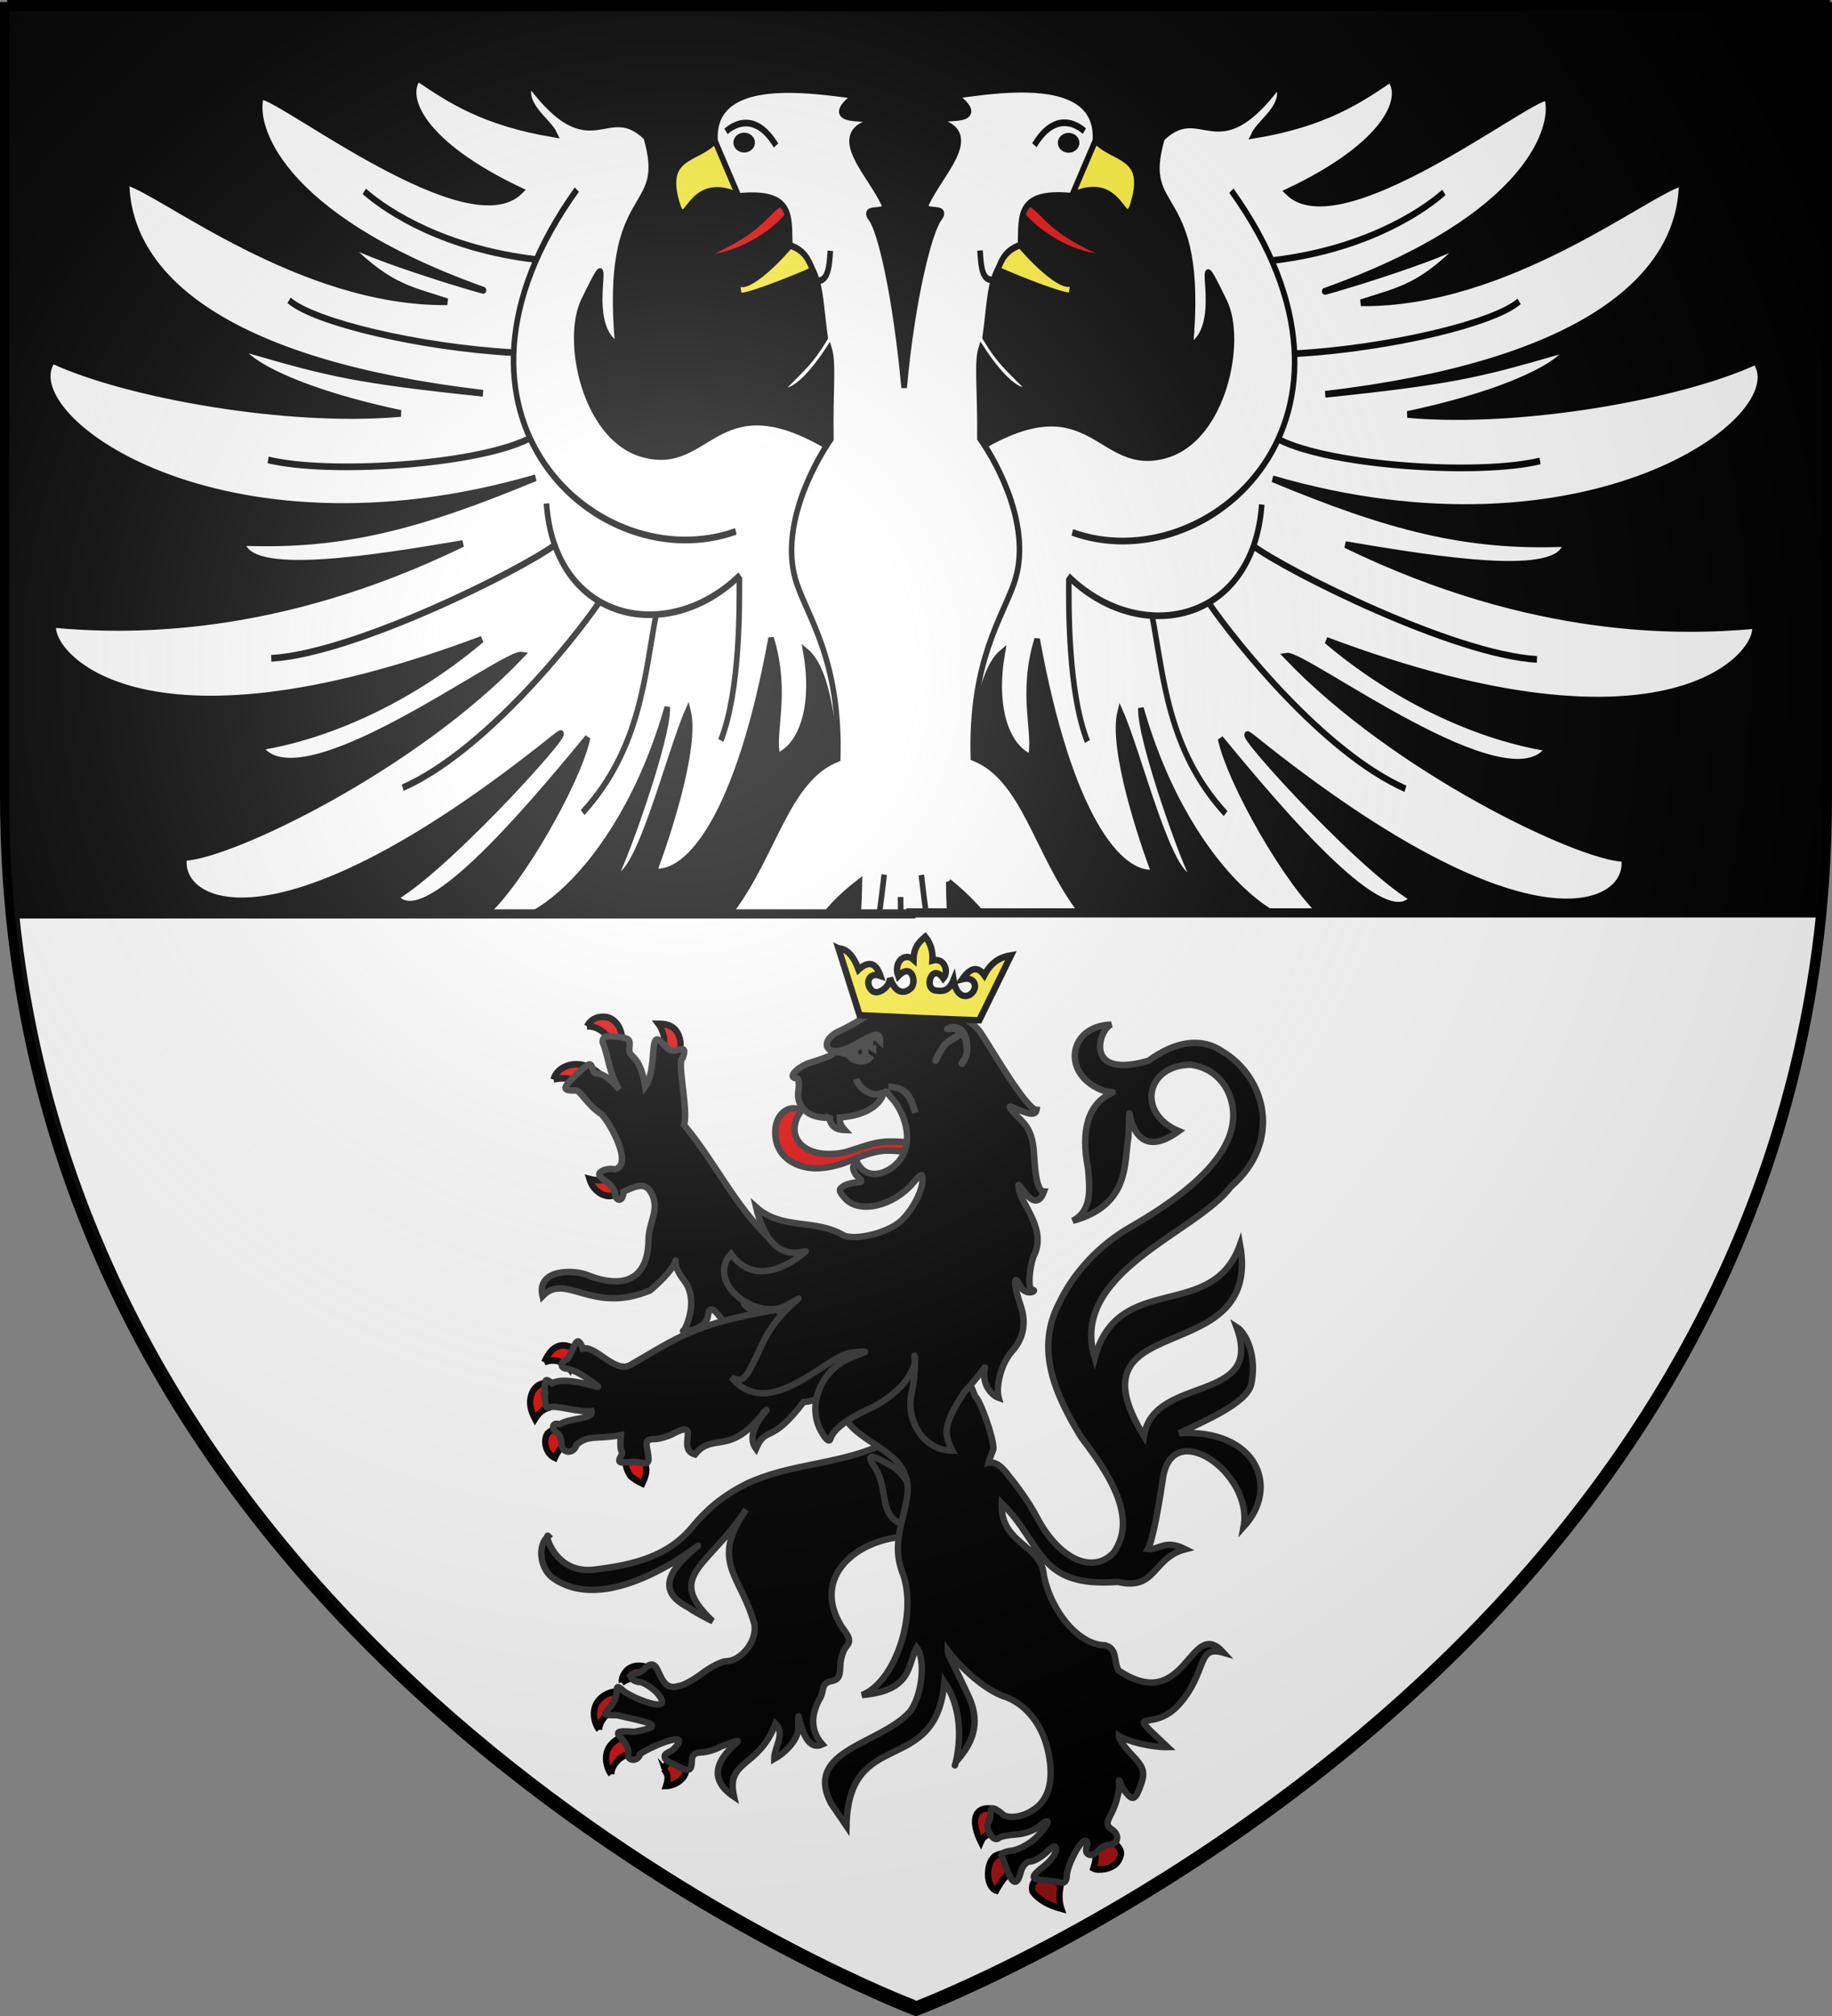
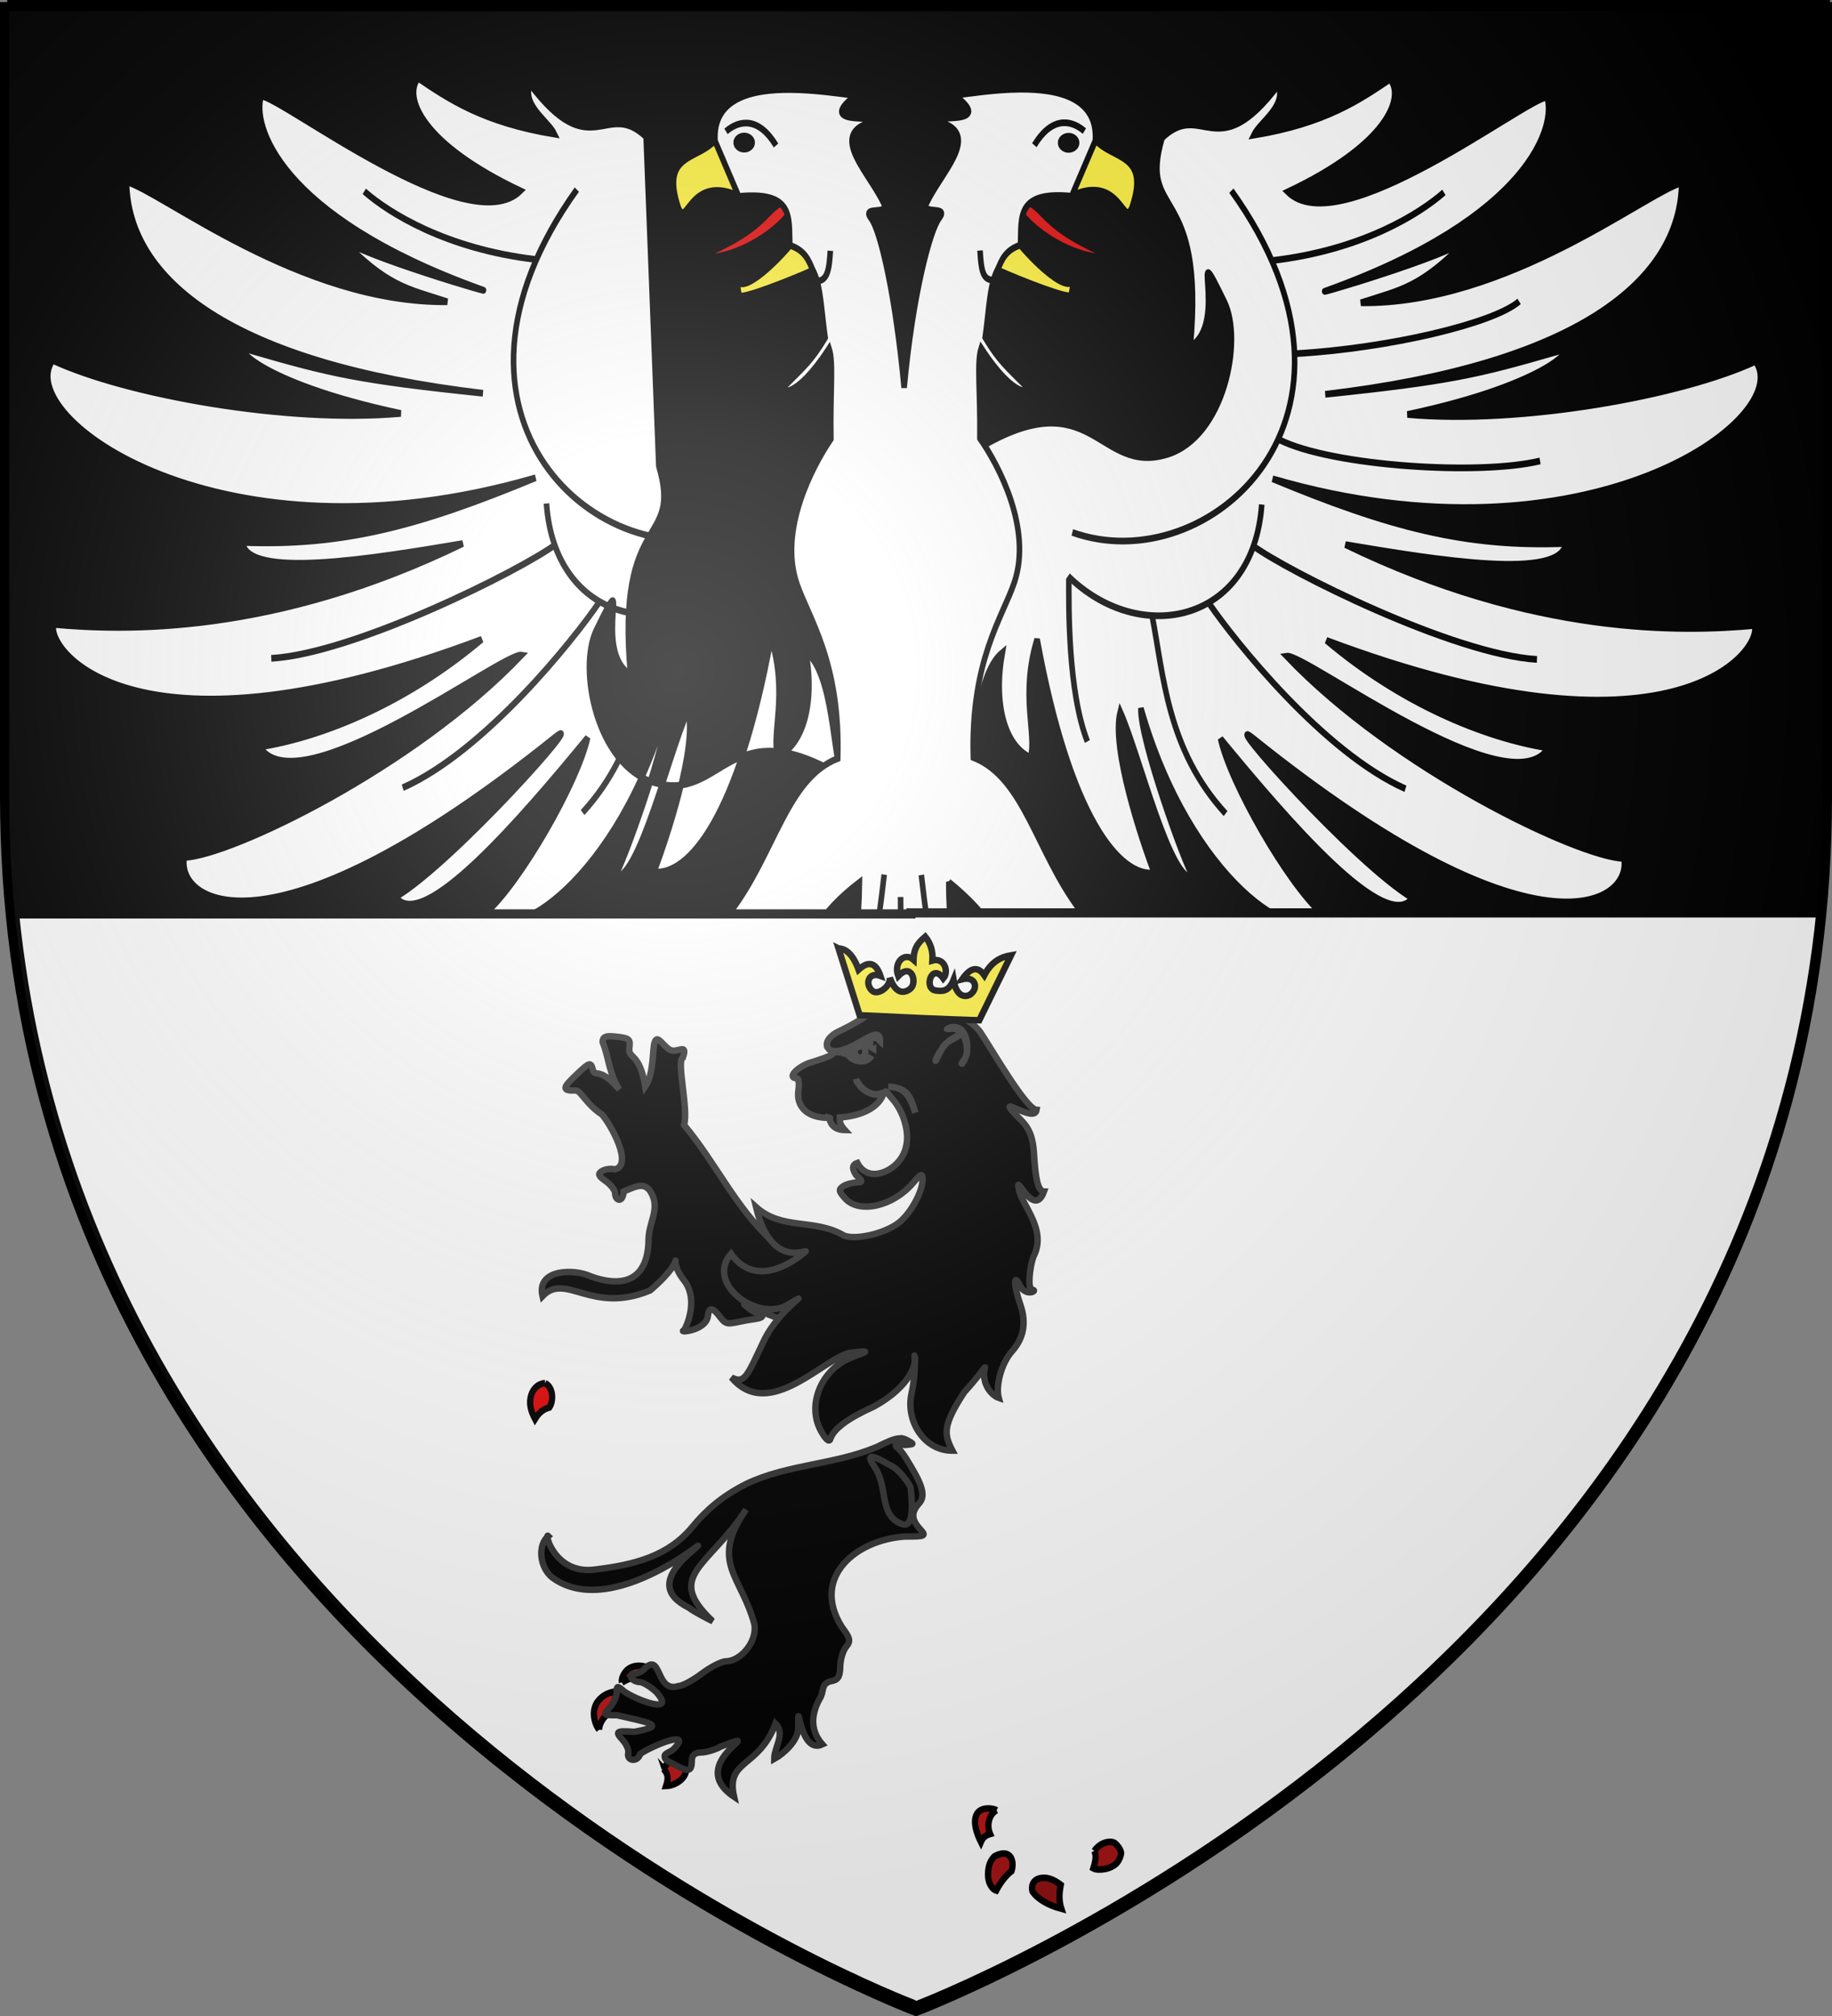
<svg xmlns="http://www.w3.org/2000/svg" xmlns:xlink="http://www.w3.org/1999/xlink" width="600" height="660" version="1.0">
  <rect width="100%" height="100%" fill="#808080" stroke="none" />
  <desc>Flag of Canton of Valais (Wallis)</desc>
  <defs>
    <radialGradient xlink:href="#b" id="c" cx="221.445" cy="226.331" r="300" fx="221.445" fy="226.331" gradientTransform="matrix(1.353 0 0 1.349 -77.63 -85.747)" gradientUnits="userSpaceOnUse" />
    <linearGradient id="b">
      <stop offset="0" style="stop-color:white;stop-opacity:.314" />
      <stop offset=".19" style="stop-color:white;stop-opacity:.251" />
      <stop offset=".6" style="stop-color:#6b6b6b;stop-opacity:.125" />
      <stop offset="1" style="stop-color:black;stop-opacity:.125" />
    </linearGradient>
  </defs>
  <g style="display:inline">
    <path d="M300.855 656.314s298.5-112.32 298.5-397.772V-.009h-597v258.551c0 285.452 298.5 397.772 298.5 397.772" style="fill:#000;fill-opacity:1;fill-rule:evenodd;stroke:none;stroke-width:1px;stroke-linecap:butt;stroke-linejoin:miter;stroke-opacity:1" />
    <g style="display:inline;stroke:#000;stroke-opacity:1;stroke-width:1.853">
      <g style="stroke:#000;stroke-opacity:1;stroke-width:1.853">
        <path d="M346.472 99.25c-12.45 2.33-5.975 7.303-32.864 16.545 12.875 1.356 31.821-9.504 32.864-16.545zM418.604 99.166c12.45 2.33 5.975 7.303 32.864 16.545-12.875 1.356-31.822-9.504-32.864-16.545z" style="fill:#e20909;fill-opacity:1;fill-rule:evenodd;stroke:#000;stroke-width:1.853;stroke-linecap:butt;stroke-linejoin:miter;stroke-opacity:1" transform="matrix(.983 0 0 1.185 -79.576 -53.005)" />
        <path d="M319.063 83.59c-5.87 5.451-18.056 3.582-12.152 18.438 3.036 6.14 3.644-9.118 19.695-3.352-1.692-6.904-3.784-9.776-7.543-15.086z" style="fill:#fcef3c;fill-opacity:1;fill-rule:evenodd;stroke:#000;stroke-width:1.853;stroke-linecap:butt;stroke-linejoin:miter;stroke-opacity:1;display:inline" transform="matrix(.983 0 0 1.185 -79.576 -53.005)" />
        <g style="display:inline;stroke:#000;stroke-opacity:1;stroke-width:1.853">
          <path d="M296.228 82.542c-13.387-10.644-18.102 8.098-38.715-14.589-2.746 5.93 6.073 10.168 8.166 13.83-23.808-3.253-35.22-9.728-45.448-15.451-4.843 5.338 1.069 18.148 34.11 31.121-17.329 14.285-78.761-25.433-86.363-26.184-3.026 7.919 5.446 33.062 72.921 53.308 9.841 2.76-41.607-9.688-46.59-14.135 15.589 13.524 22.227 13.998 35.673 17.655-48.805.441-94.873-30.304-106.878-33.141.442 27.384 35.436 50.268 118.763 58.42-41.478-3.574-51.011-5.472-77.089-11.738-7.958-2.549.952 8.723 49.693 17.314-37.969 2.811-91.503-5.247-115.965-14.662-13.346 15.769 56.11 57.781 160.894 32.436-38.679 13.305-64.127 18.947-97.61 17.858 1.147 10.24 42.965 4.566 73.35.319-62.891 25.32-112.637 24.12-136.332 22.332-2.368 7.64 28.06 39.837 142.655 4.124-24.622 17.277-52.268 26.86-73.958 29.733 12.694 16.921 81.154-26.215 87.23-25.378-35.832 31.185-96.95 55.411-112.388 55.904-2.66 13.012 30.082 29.059 123.608-33.27 11.925-7.947-33.9 34.694-53.138 44.194 8.685 10.29 41.73-21.649 63.915-44.025-3.169 12.2-22.471 40.156-34.004 48.52 7.561 10.376 44.188-9.433 60.545-56.932.456 8.622-14.787 43.602-17.535 46.921 7.897 1.03 17.957-33.86 24.427-45.949 3.097 10.07-7.15 35.382-11.32 44.536 11.443 1.086 28.134-15.129 39.01-64.588 5.73 15.529.044 26.32 2.201 32.679 8.588-3.264 12.426-14.793 9.39-28.984 9.488 6.523 8.811 29.278 12.232 34.573l-4.22-90.914c-38.469-19.179-39.718 7.574-63.006 1.582-18.841-4.848-25.292-31.361-19.027-42.062 12.652-21.609-1.762 5.825 11.382 12.267-5.03-45.735 17.341-35.012 9.42-57.624z" style="fill:#fff;fill-opacity:1;fill-rule:evenodd;stroke:#000;stroke-width:1.853;stroke-linecap:butt;stroke-linejoin:miter;stroke-opacity:1" transform="matrix(-.983 0 0 1.185 671.781 -52.66)" />
          <g style="stroke:#000;stroke-opacity:1;stroke-width:1.853">
            <g style="display:inline;stroke:#000;stroke-opacity:1;stroke-width:1.853">
              <path d="M273.134 97.116c-54.082 62.64 7.708 107.904 52.989 94.416" style="fill:none;fill-rule:evenodd;stroke:#000;stroke-width:1.853;stroke-linecap:butt;stroke-linejoin:miter;stroke-opacity:1" transform="matrix(-.983 0 0 1.185 671.781 -52.66)" />
              <path d="M202.322 97.597c8.257 6.025 27.313 15.86 56.842 18.787" style="fill:none;fill-rule:evenodd;stroke:#000;stroke-width:1.853;stroke-linecap:butt;stroke-linejoin:miter;stroke-opacity:1" transform="matrix(-.983 0 0 1.185 671.781 -52.66)" />
              <path d="M177.272 127.705c8.257 6.024 43.21 12.97 74.666 14.451M170.287 171.782c20.3 4.098 69.223 1.409 86.71-5.78" style="fill:none;fill-rule:evenodd;stroke:#000;stroke-width:1.853;stroke-linecap:butt;stroke-linejoin:miter;stroke-opacity:1;display:inline" transform="matrix(-.983 0 0 1.185 671.781 -52.66)" />
            </g>
            <path d="M171.33 226.614c27.728-1.339 83.353-24.402 94.885-31.55" style="fill:none;fill-rule:evenodd;stroke:#000;stroke-width:1.853;stroke-linecap:butt;stroke-linejoin:miter;stroke-opacity:1;display:inline" transform="matrix(-.983 0 0 1.185 671.781 -52.66)" />
            <path d="M263.018 183.825c2.797 32.965 40.768 39.197 64.55 19.75" style="fill:none;fill-rule:evenodd;stroke:#000;stroke-width:1.853;stroke-linecap:butt;stroke-linejoin:miter;stroke-opacity:1" transform="matrix(-.983 0 0 1.185 671.781 -52.66)" />
            <path d="M215.134 262.355c27.247-10.01 56.86-40.781 65.501-51.301M275.067 269.208c19.54-17.717 20.658-38.372 24.482-54.672M321.108 249.29c6.533-13.864 6.206-37.409 6.176-45.038" style="fill:none;fill-rule:evenodd;stroke:#000;stroke-width:1.853;stroke-linecap:butt;stroke-linejoin:miter;stroke-opacity:1;display:inline" transform="matrix(-.983 0 0 1.185 671.781 -52.66)" />
          </g>
        </g>
        <path d="M446.013 83.506c5.87 5.451 18.055 3.582 12.152 18.438-3.036 6.14-3.644-9.119-19.696-3.352 1.693-6.905 3.785-9.776 7.544-15.086z" style="fill:#fcef3c;fill-opacity:1;fill-rule:evenodd;stroke:#000;stroke-width:1.853;stroke-linecap:butt;stroke-linejoin:miter;stroke-opacity:1;display:inline" transform="matrix(.983 0 0 1.185 -79.576 -53.005)" />
        <g style="stroke:#000;stroke-opacity:1;stroke-width:1.853">
          <path d="M331.346 83.69a1.774 1.951 0 1 1-3.548 0 1.774 1.951 0 1 1 3.548 0z" style="opacity:1;fill:#000;fill-opacity:1;fill-rule:nonzero;stroke:#000;stroke-width:1.566;stroke-linecap:round;stroke-linejoin:miter;stroke-miterlimit:4;stroke-dasharray:none;stroke-opacity:1" transform="matrix(1.376 0 0 1.185 -210.558 -52.316)" />
-           <path d="M296.228 82.542c-13.387-10.644-18.102 8.098-38.715-14.589-2.746 5.93 6.073 10.168 8.166 13.83-23.808-3.253-35.22-9.728-45.448-15.451-4.843 5.338 1.069 18.148 34.11 31.121-17.329 14.285-78.761-25.433-86.363-26.184-3.026 7.919 5.446 33.062 72.921 53.308 9.841 2.76-41.607-9.688-46.59-14.135 15.589 13.524 22.227 13.998 35.673 17.655-48.805.441-94.873-30.304-106.878-33.141.442 27.384 35.436 50.268 118.763 58.42-41.478-3.574-51.011-5.472-77.089-11.738-7.958-2.549.952 8.723 49.693 17.314-37.969 2.811-91.503-5.247-115.965-14.662-13.346 15.769 56.11 57.781 160.894 32.436-38.679 13.305-64.127 18.947-97.61 17.858 1.147 10.24 42.965 4.566 73.35.319-62.891 25.32-112.637 24.12-136.332 22.332-2.368 7.64 28.06 39.837 142.655 4.124-24.622 17.277-52.268 26.86-73.958 29.733 12.694 16.921 81.154-26.215 87.23-25.378-35.832 31.185-96.95 55.411-112.388 55.904-2.66 13.012 30.082 29.059 123.608-33.27 11.925-7.947-33.9 34.694-53.138 44.194 8.685 10.29 41.73-21.649 63.915-44.025-3.169 12.2-22.471 40.156-34.004 48.52 7.561 10.376 44.188-9.433 60.545-56.932.456 8.622-14.787 43.602-17.535 46.921 7.897 1.03 17.957-33.86 24.427-45.949 3.097 10.07-7.15 35.382-11.32 44.536 11.443 1.086 28.134-15.129 39.01-64.588 5.73 15.529.044 26.32 2.201 32.679 8.588-3.264 12.426-14.793 9.39-28.984 9.488 6.523 8.811 29.278 12.232 34.573l-4.22-90.914c-38.469-19.179-39.718 7.574-63.006 1.582-18.841-4.848-25.292-31.361-19.027-42.062 12.652-21.609-1.762 5.825 11.382 12.267-5.03-45.735 17.341-35.012 9.42-57.624z" style="fill:#fff;fill-opacity:1;fill-rule:evenodd;stroke:#000;stroke-width:1.853;stroke-linecap:butt;stroke-linejoin:miter;stroke-opacity:1" transform="matrix(.983 0 0 1.185 -79.576 -53.005)" />
+           <path d="M296.228 82.542c-13.387-10.644-18.102 8.098-38.715-14.589-2.746 5.93 6.073 10.168 8.166 13.83-23.808-3.253-35.22-9.728-45.448-15.451-4.843 5.338 1.069 18.148 34.11 31.121-17.329 14.285-78.761-25.433-86.363-26.184-3.026 7.919 5.446 33.062 72.921 53.308 9.841 2.76-41.607-9.688-46.59-14.135 15.589 13.524 22.227 13.998 35.673 17.655-48.805.441-94.873-30.304-106.878-33.141.442 27.384 35.436 50.268 118.763 58.42-41.478-3.574-51.011-5.472-77.089-11.738-7.958-2.549.952 8.723 49.693 17.314-37.969 2.811-91.503-5.247-115.965-14.662-13.346 15.769 56.11 57.781 160.894 32.436-38.679 13.305-64.127 18.947-97.61 17.858 1.147 10.24 42.965 4.566 73.35.319-62.891 25.32-112.637 24.12-136.332 22.332-2.368 7.64 28.06 39.837 142.655 4.124-24.622 17.277-52.268 26.86-73.958 29.733 12.694 16.921 81.154-26.215 87.23-25.378-35.832 31.185-96.95 55.411-112.388 55.904-2.66 13.012 30.082 29.059 123.608-33.27 11.925-7.947-33.9 34.694-53.138 44.194 8.685 10.29 41.73-21.649 63.915-44.025-3.169 12.2-22.471 40.156-34.004 48.52 7.561 10.376 44.188-9.433 60.545-56.932.456 8.622-14.787 43.602-17.535 46.921 7.897 1.03 17.957-33.86 24.427-45.949 3.097 10.07-7.15 35.382-11.32 44.536 11.443 1.086 28.134-15.129 39.01-64.588 5.73 15.529.044 26.32 2.201 32.679 8.588-3.264 12.426-14.793 9.39-28.984 9.488 6.523 8.811 29.278 12.232 34.573c-38.469-19.179-39.718 7.574-63.006 1.582-18.841-4.848-25.292-31.361-19.027-42.062 12.652-21.609-1.762 5.825 11.382 12.267-5.03-45.735 17.341-35.012 9.42-57.624z" style="fill:#fff;fill-opacity:1;fill-rule:evenodd;stroke:#000;stroke-width:1.853;stroke-linecap:butt;stroke-linejoin:miter;stroke-opacity:1" transform="matrix(.983 0 0 1.185 -79.576 -53.005)" />
          <g style="stroke:#000;stroke-opacity:1;stroke-width:1.853">
            <g style="display:inline;stroke:#000;stroke-opacity:1;stroke-width:1.853">
              <path d="M273.134 97.116c-54.082 62.64 7.708 107.904 52.989 94.416" style="fill:none;fill-rule:evenodd;stroke:#000;stroke-width:1.853;stroke-linecap:butt;stroke-linejoin:miter;stroke-opacity:1" transform="matrix(.983 0 0 1.185 -79.576 -53.005)" />
              <path d="M202.322 97.597c8.257 6.025 27.313 15.86 56.842 18.787" style="fill:none;fill-rule:evenodd;stroke:#000;stroke-width:1.853;stroke-linecap:butt;stroke-linejoin:miter;stroke-opacity:1" transform="matrix(.983 0 0 1.185 -79.576 -53.005)" />
-               <path d="M177.272 127.705c8.257 6.024 43.21 12.97 74.666 14.451M170.287 171.782c20.3 4.098 69.223 1.409 86.71-5.78" style="fill:none;fill-rule:evenodd;stroke:#000;stroke-width:1.853;stroke-linecap:butt;stroke-linejoin:miter;stroke-opacity:1;display:inline" transform="matrix(.983 0 0 1.185 -79.576 -53.005)" />
            </g>
            <path d="M171.33 226.614c27.728-1.339 83.353-24.402 94.885-31.55" style="fill:none;fill-rule:evenodd;stroke:#000;stroke-width:1.853;stroke-linecap:butt;stroke-linejoin:miter;stroke-opacity:1;display:inline" transform="matrix(.983 0 0 1.185 -79.576 -53.005)" />
            <path d="M263.018 183.825c2.797 32.965 40.768 39.197 64.55 19.75" style="fill:none;fill-rule:evenodd;stroke:#000;stroke-width:1.853;stroke-linecap:butt;stroke-linejoin:miter;stroke-opacity:1" transform="matrix(.983 0 0 1.185 -79.576 -53.005)" />
            <path d="M215.134 262.355c27.247-10.01 56.86-40.781 65.501-51.301M275.067 269.208c19.54-17.717 20.658-38.372 24.482-54.672M321.108 249.29c6.533-13.864 6.206-37.409 6.176-45.038" style="fill:none;fill-rule:evenodd;stroke:#000;stroke-width:1.853;stroke-linecap:butt;stroke-linejoin:miter;stroke-opacity:1;display:inline" transform="matrix(.983 0 0 1.185 -79.576 -53.005)" />
          </g>
        </g>
        <path d="M397.063 288.39c.014 40.818 19.343 53.448 36.5 60.048-16.12 13.915-32.208-16.13-32.938-7.563 15.717 43.162 36.977 17.253 46.281 36.188-21.32 1.92-29.635 8.965-47.594-11.75 13.234 32.026 28.156 35.136 47.72 35.343-.523 9.96-12.386 12.262-22.657 10.031 31.696 25.559 50.943-2.838 37.75-18.968 45.301 8.73-10.817 92.716-64.344-.719 39.97 69.615 13.194 76.557.656 63.344 17.06-3.845 7.419-23.277-10.312-45.844-5.104 27.9 7.497 45.425 7.094 56.375-.378 10.256-7.895 13.843-13.531 7.438-5.625 6.24-13.063 2.66-13.438-7.532-.403-10.95 12.198-28.505 7.094-56.406-17.731 22.567-27.372 42.03-10.313 45.875-12.537 13.213-39.314 6.24.656-63.375-53.526 93.435-109.645 9.449-64.343.719-13.194 16.13 6.054 44.558 37.75 19-10.271 2.23-22.165-.072-22.688-10.031 19.563-.208 34.517-3.318 47.75-35.344-17.958 20.716-26.273 13.639-47.594 11.719 9.305-18.935 30.565 6.974 46.282-36.188-.73-8.568-16.849 21.478-32.969 7.563 17.157-6.6 36.767-17.558 37.422-59.829-26.716 16.985-19.083 32.126-25.64 47.204-8.079-16.821 6.33-36.026-10.626-34.97-5.115 6.143-34.439 22.085-42.781-1.25 22.931 11.402 31.246 2.453 36.219-3 14.604-16.011 18.584-36.638 35.594-42.187.938-26.767-9.749-38.737-13.657-48.375-5.99-14.773 5.174-32.333 11.375-39.906-.26-13.398.937-20.965-.594-24.969-11.403 14.55-16.765 12.005-15.312 10.781 6.98-5.874 9.159-7.153 14-13.78-2.178-12.938-1.13-20.855-11.625-23.688-.94-8.383 2.807-16.95-17.187-15.344l-7.875-15.312c-.872-11.76 11.96-14.326 25.28-14.22 7.993.065 16.152 1.07 21.626 1.657-15.712 9.698 14.174 4.208 3.25 7.906-11.175 3.783 1.323 13.548 6.062 21.844 2.07 3.624-7.703.397-4.187 4.219 3.07 3.339 8.124 21.246 10.969 46.75 2.844-25.597 8.585-43.474 11.656-46.813 3.515-3.822-6.227-.626-4.156-4.25 4.739-8.296 17.205-18.06 6.03-21.844-10.924-3.698 18.962 1.823 3.25-7.874 5.474-.587 13.633-1.624 21.626-1.688 13.32-.107 26.183 2.46 25.312 14.219L438 98.938c-19.995-1.607-16.248 6.93-17.187 15.312-10.495 2.834-9.447 10.782-11.625 23.719 4.84 6.628 7.051 7.907 14.03 13.781 1.454 1.223-3.94 3.737-15.343-10.812-1.53 4.003-.27 11.617-.437 24.906 6.294 7.464 17.459 25.007 11.468 39.781-3.908 9.638-14.595 21.608-13.656 48.375 17.01 5.548 20.959 26.175 35.563 42.188 4.972 5.452 13.287 14.4 36.218 3-8.342 23.334-37.635 7.392-42.75 1.25-16.956-1.057-2.578 18.147-10.656 34.968-6.558-15.077.794-28.578-26.562-47.015z" style="fill:#fff;fill-opacity:1;fill-rule:evenodd;stroke:#000;stroke-width:1.853;stroke-linecap:butt;stroke-linejoin:miter;stroke-opacity:1" transform="matrix(.983 0 0 1.185 -79.576 -53.005)" />
        <path d="m321.595 75.71-2.374 1.187" style="fill:none;fill-rule:evenodd;stroke:#000;stroke-width:1.853;stroke-linecap:butt;stroke-linejoin:miter;stroke-opacity:1" transform="matrix(.983 0 0 1.185 -79.576 -53.005)" />
        <path d="M344.18 112.53c-6.892 6.705-15.073 12.176-17.115 10.24-.922-2.459-.254 2.41.2 3.59.465 1.21 16.77-4.096 24.473-6.947-1.257-2.654-2.53-5.486-7.558-6.883z" style="fill:#fcef3c;fill-opacity:1;fill-rule:evenodd;stroke:#000;stroke-width:1.853;stroke-linecap:butt;stroke-linejoin:miter;stroke-opacity:1;display:inline" transform="matrix(.983 0 0 1.185 -79.576 -53.005)" />
        <path d="M322.832 81.029c4.815-3.409 11.127-3.74 16.674 3.902M353.146 122.362c3.448-.006 4.098-3.174 4.452-8.34" style="fill:none;fill-rule:evenodd;stroke:#000;stroke-width:1.853;stroke-linecap:butt;stroke-linejoin:miter;stroke-miterlimit:4;stroke-dasharray:none;stroke-opacity:1" transform="matrix(.983 0 0 1.185 -79.576 -53.005)" />
        <path d="m443.481 75.626 2.373 1.187" style="fill:none;fill-rule:evenodd;stroke:#000;stroke-width:1.853;stroke-linecap:butt;stroke-linejoin:miter;stroke-opacity:1" transform="matrix(.983 0 0 1.185 -79.576 -53.005)" />
        <path d="M420.896 112.446c6.892 6.705 15.073 12.176 17.115 10.239.922-2.458.254 2.412-.2 3.59-.465 1.21-16.77-4.095-24.473-6.947 1.257-2.654 2.53-5.485 7.558-6.882z" style="fill:#fcef3c;fill-opacity:1;fill-rule:evenodd;stroke:#000;stroke-width:1.853;stroke-linecap:butt;stroke-linejoin:miter;stroke-opacity:1;display:inline" transform="matrix(.983 0 0 1.185 -79.576 -53.005)" />
        <path d="M331.346 83.69a1.774 1.951 0 1 1-3.548 0 1.774 1.951 0 1 1 3.548 0z" style="opacity:1;fill:#000;fill-opacity:1;fill-rule:nonzero;stroke:#000;stroke-width:1.566;stroke-linecap:round;stroke-linejoin:miter;stroke-miterlimit:4;stroke-dasharray:none;stroke-opacity:1" transform="matrix(-1.376 0 0 1.185 803.475 -52.416)" />
        <path d="M442.244 80.944c-4.815-3.408-11.127-3.739-16.674 3.903M411.76 122.097c-3.448-.006-3.928-2.994-4.282-8.16" style="fill:none;fill-rule:evenodd;stroke:#000;stroke-width:1.853;stroke-linecap:butt;stroke-linejoin:miter;stroke-miterlimit:4;stroke-dasharray:none;stroke-opacity:1" transform="matrix(.983 0 0 1.185 -79.576 -53.005)" />
        <path d="M387.913 385.424c2.17 15.501 9.205 25.652 20.416 37.998M389.047 351.68c2.17 15.502 6.37 23.95 13.611 33.46M387.913 286.461c2.17 15.501 5.235 35.86 16.446 48.206M375.55 385.316c-2.171 15.501-9.205 25.652-20.417 37.997M374.415 351.572c-2.17 15.501-6.369 23.95-13.61 33.46M375.55 286.353c-2.171 15.501-5.236 35.86-16.447 48.205M381 292.547l.437 45.877M381.437 348.037l.437 85.2" style="fill:none;fill-rule:evenodd;stroke:#000;stroke-width:1.853;stroke-linecap:butt;stroke-linejoin:miter;stroke-opacity:1" transform="matrix(.983 0 0 1.185 -79.576 -53.005)" />
        <path d="M424.868 314.353c-4.134 2.26 31.61 27.853 47.19 34.258-28.323.41-29.269 15.79-25.498 16.779 15.458-11.107 32.796-7.647 36.687-5.217 4.444 2.777 15.216 18.54 9.229 27.309 18.112-.19 7.822-17.341.402-28.107 9.263 1.902 30.046 8.643 28.74 18.544 8.582 3.104 6.415-10.231 4.651-12.859-1.853-2.762-12.117-9.599-28.573-10.865 13.204-6.209 21.786-9.193 28.811-1.538 4.675-1.497-3.451-12.75-14.846-11.169-5.733.796-21.91 7.528-26.265 4.334-17.965-13.17-51.956-48.88-54.11-46.96-5.85 1.915-7.845 2.726-6.418 15.491zM339.805 315.57c4.134 2.26-31.61 27.854-47.19 34.258 28.323.41 29.269 15.79 25.498 16.78-9.866-10.247-32.45-6.974-36.687-5.217-3.584 1.486-15.216 18.54-9.23 27.309-18.111-.191-7.821-17.342-.4-28.107-9.264 1.901-30.047 8.643-28.742 18.544-8.58 3.104-6.414-10.231-4.65-12.86 1.853-2.762 12.117-9.598 28.573-10.864-13.204-6.21-21.787-9.193-28.811-1.539-4.675-1.496 3.451-12.75 14.846-11.168 5.733.795 21.91 7.527 26.265 4.334 17.965-13.17 51.956-48.88 54.11-46.96 5.85 1.915 7.844 2.726 6.418 15.49z" style="fill:#fcef3c;fill-opacity:1;fill-rule:evenodd;stroke:#000;stroke-width:1.853;stroke-linecap:butt;stroke-linejoin:miter;stroke-opacity:1" transform="matrix(.983 0 0 1.185 -79.576 -53.005)" />
        <path d="M331.346 83.69a1.774 1.951 0 1 1-3.548 0 1.774 1.951 0 1 1 3.548 0z" style="opacity:1;fill:#000;fill-opacity:1;fill-rule:nonzero;stroke:#000;stroke-width:1.566;stroke-linecap:round;stroke-linejoin:miter;stroke-miterlimit:4;stroke-dasharray:none;stroke-opacity:1;display:inline" transform="matrix(-1.376 0 0 1.185 697.213 -52.49)" />
      </g>
    </g>
    <path d="M298.332 298.86v.343H4.769C29.996 546.852 281.955 649.438 298.332 655.86v.093c.175.068 1.687.72 1.687.72S570.26 554.797 596.332 298.86z" style="fill:#fff;fill-opacity:1;fill-rule:evenodd;stroke:#000;stroke-width:3;stroke-linecap:butt;stroke-linejoin:miter;stroke-opacity:1;display:inline" />
    <g style="stroke:#000;stroke-opacity:1">
      <path d="M186.446 451.615c-2.182.12-3.75 1.632-4.396 3.475-.877 2.498-.219 4.905 1.166 7.36 1.584-2.486 3.47-3.185 4.555-3.449 1.306-1.714 1.498-5.984-1.325-7.386" style="fill:#e20909;fill-opacity:1;stroke:#000;stroke-width:2;stroke-miterlimit:4;stroke-dasharray:none;stroke-opacity:1" transform="matrix(1.025 0 0 1.082 -12.578 -35.83)" />
      <path d="M210.97 542.218c-.082-.638-.023-1.626.902-2.924 2.025-2.842 5.98-2.548 8.894-1-.767.734-1.912 2.272-2.104 3.42-2.55-1.642-5.206-1.032-7.691.504" style="fill:#ab1a1a;fill-opacity:1;stroke:#000;stroke-width:2;stroke-miterlimit:4;stroke-dasharray:none;stroke-opacity:1" transform="matrix(1.025 0 0 1.082 -12.578 -35.83)" />
      <path d="M203.695 556.48c-1.433-1.702-2.695-5.703-.393-8.593 1.695-2.128 3.99-2.771 5.896-3.002-.64 2.461-.113 4.022.334 5.446-3.068.61-5.692 3.331-5.837 6.15M227.95 565.531c-2.246 0-3.684 2.827-3.69 2.805 1.22 1.27 1.791 2.43.839 5.157 3.207-.095 6.693-2.582 6.365-5.157 0 0-1.25-2.805-3.515-2.805" style="fill:#bd1717;fill-opacity:1;stroke:#000;stroke-width:2;stroke-miterlimit:4;stroke-dasharray:none;stroke-opacity:1" transform="matrix(1.025 0 0 1.082 -12.578 -35.83)" />
-       <path d="M207.568 569.954c-1.433-1.703-2.695-5.704-.393-8.594 1.694-2.128 3.989-2.771 5.895-3.002-.64 2.462-.112 4.022.334 5.447-3.068.609-5.692 3.33-5.836 6.149" style="fill:#d21414;fill-opacity:1;stroke:#000;stroke-width:2;stroke-miterlimit:4;stroke-dasharray:none;stroke-opacity:1" transform="matrix(1.025 0 0 1.082 -12.578 -35.83)" />
-       <path d="M224.124 345.746c-.451-1.197-.856-2.097-1.482-2.87 3.235-.025 5.576 1.005 6.615 3.763 1.009 2.68.346 4.628-.899 5.993-1.745-1.346-2.95-1.96-4.553-2.214.913-1.579.84-3.29.319-4.672M199.792 343.653c1.207-2.05 2.993-2.88 5.296-2.88 3.455 0 5.588 3.035 5.932 5.992-1.605.078-2.598.42-3.602 1.059-1.304-1.824-4.192-4.385-7.626-4.171M189.142 359.73c.616-2.475 3.534-4.65 7.422-4.596 3.12.043 5.553 1.526 7.012 2.612-2.99.566-4.849 2.05-5.608 3.412-2.044-1.35-5.167-2.314-8.826-1.428M208.38 388.856c.909 1.323 1.383 2.144 4.161 3.48-.96 1.043-3.894 3.228-6.77 2.53-2.196-.533-4.333-2.321-5.199-5.042 3.819.972 6.015.009 7.808-.968M186.177 445.306c.301-.655.81-1.688 1.583-2.687 2.712-3.508 6.201-2.739 9.18-.665-1.553 1.808-2.375 3.5-2.761 5.218-1.416-1.757-4.623-3.278-8.002-1.866M191.128 465.97c-1.876-.91-3.392.438-3.925.88-1.583 2.293-.473 6.164 2.358 7.372.69-1.578 1.87-3.093 2.918-4.023.37-1.946 0-3.574-1.35-4.23M213.625 474.198c-2.586 1.236-.94 3.853-.017 5.379.844.824 2.54 1.841 3.918 2.426 1.605-3.18 1.416-4.496.882-6.364-1.634-1.673-3.266-2.166-4.783-1.441" style="fill:#e20909;fill-opacity:1;stroke:#000;stroke-width:2;stroke-miterlimit:4;stroke-dasharray:none;stroke-opacity:1" transform="matrix(1.025 0 0 1.082 -12.578 -35.83)" />
      <path d="M330.713 580.838c-.582-.306-1.686-.536-2.672-.536-4.797 0-5.41 4.365-2.359 10.142.683-1.548 1.76-2.096 2.958-2.422-1.262-2.723-.246-6.095 2.073-7.184" style="fill:#bd1717;fill-opacity:1;stroke:#000;stroke-width:2;stroke-miterlimit:4;stroke-dasharray:none;stroke-opacity:1" transform="matrix(1.025 0 0 1.082 -12.578 -35.83)" />
      <path d="M332.3 593.985c-.601.1-1.45.36-2.3.83-1.138 1.138-2.035 2.608-2.035 5.573 0 2.341 1.213 4.327 2.618 4.744 1.878-3.38 3.882-5.15 4.899-5.878.962-2.925-.204-5.767-3.181-5.269" style="fill:#a71616;fill-opacity:1;stroke:#000;stroke-width:2;stroke-miterlimit:4;stroke-dasharray:none;stroke-opacity:1" transform="matrix(1.025 0 0 1.082 -12.578 -35.83)" />
      <path d="M344.989 601.347c2.066-.289 4.054.51 6.228 2.055-.54 2.562-.611 5.026.18 7.246-4.42-1.125-7.595-3.02-9.226-5.185-.471-1.676.09-3.734 2.817-4.116" style="fill:#931414;fill-opacity:1;stroke:#000;stroke-width:2;stroke-miterlimit:4;stroke-dasharray:none;stroke-opacity:1" transform="matrix(1.025 0 0 1.082 -12.578 -35.83)" />
      <path d="M361.925 593.148c.499 1.077.699 2.306-.31 5.27 1.532.796 5.834.327 7.664-1.791.384-.445 1.149-1.67 1.222-2.94-.207-1.076-1.167-2.243-1.965-2.857-1.028-.791-4.393-.664-6.611 2.318" style="fill:#a71616;fill-opacity:1;stroke:#000;stroke-width:2;stroke-miterlimit:4;stroke-dasharray:none;stroke-opacity:1" transform="matrix(1.025 0 0 1.082 -12.578 -35.83)" />
    </g>
    <path d="M294.572 470.89c-1.604.103-3.74.967-7.39 2.807-13.9 5.863-28.894 5.588-42.628 12.035-8.585 4.343-13.576 9.031-17.791 14.138-7.896 9.564-18.987 12.405-31.699 13.94-13.524 1.97-16.975-12.528-15.478-10.94-3.585 2.963-2.86 10.331 1.324 13.608 21.384 15.615 58.64-20.318 44.636-7.697-8.862 7.988-8 13.483 0 17.52 1.993 1.516 7.458 4.294 7.817 4.423-15.957-15.053-1.216-17.605 10.977-36.53-12.035 17.327-1.534 21.596 2.734 37.551.986 5.913-4.68 12.12-9.269 12.12-1.404 0-4.992 1.815-7.945 4.04s-6.391 4.061-7.645 4.082c-7.393 2.354-5.532-10.632-10.722-6.081-.929 1.114-2.55 2.041-3.63 2.041s-1.576.613-1.11 1.361c.464.749 1.688 1.36 2.733 1.36 1.044 0 3.508 1.468 5.467 3.275 7.002 7.963-7.387 2.215-10.593-.255-2.166-1.881-2.392-1.868-2.392.383 0 1.367-1.054 3.597-2.306 4.975-2.17 2.388-2.058 2.539 2.392 2.467 9.425 2.252 17.412 3.345 5.68 5.443-5.93-.387-6.346-.111-3.886 2.594 1.275 1.404 2.141 3.317 1.922 4.253-.664 2.833 3.144 3.208 3.887.383 4.225-2.801 17.395-8.198 11.063-1.659-1.234 1.27-3.119 1.286-3.033 2.594.085 1.308 1.462 1.591 3.374 2.637 4.118 2.252 5.51 2.56 5.51-1.319 0-1.817.96-2.688 3.076-2.721 1.691-.027 4.613-.887 6.492-1.956 16.962-6.43-12.376 5.251 4.272 16.457-2.784-12.326 7.932-9.064 13.583-23.942 3.342 3.278-.453 7.85-.427 11.567 3.077-1.703 7.653-5.829 7.859-9.866-.066-12.905.054 8.77 7.902 5.103-3.36-3.779-4.19-8.726-1.025-14.671 1.86-2.783.33-4.99 3.673-5.996 2.45-.347 3.138-1.348 3.204-4.763.046-2.373.91-5.293 1.922-6.507 1.574-1.888 1.36-2.855-1.452-6.591-10.188-16.391 4.958-28.493 20.673-29.513 6.87 0 7.12-.128 4.955-2.509-2.815-3.097-2.905-5.46-.214-8.42 2.495-2.744.345-7.142-4.271-14.586-2.68-4.323-3.353-3.307-3.417-4.423s2.169.07 3.16-.043c2.891-.33 2.994-.164.556-1.573-.778-.45-1.558-.657-2.52-.595zM199.763 339.238c-1.867.012-2.392.584-2.392 1.956 1.975 4.79 2.148 10.637 5.467 15.48-6.997-8.098-7.846-3.45-8.714-6.634-.64-2.349-1.094-2.227-4.912 1.36-5.111 4.804-5.352 5.717-.598 5.614 1.554-.034 3.482 4.602 8.514 7.856 2.737 2.941 10.422 16.595 4.215 17.957-1.282-.334-3.163-.083-4.186.553-1.467.911-1.186 1.616 1.239 3.317 1.691 1.186 3.075 3.002 3.075 4.082s.615 1.999 1.367 1.999 1.367-1.206 1.367-2.68c4.115-1.714 7.215-3.545 9.354.936 2.454 5.14-1.1 9.225-1.153 14.757-.113 12.023-6.856 16.397-18.922 12.077-5.335-2.56-17.87-2.5-15.804 6.464 7.673-7.956 16.046 6.146 35.237-1.867 14.606-12.441 3.898-12.465 11.214-3.134 3.683 4.697 2.23 11.91-.05 16.15-2.492.937 7.2.315 7.76-4.642.357-3.172 1.728-2.665 3.972.297 2.116 2.793 2.53 2.322 8.073 1.233 3.392-.666 5.724-.563 5.852-1.743s-.706.845-5.34-2.977c-5.994-4.945 28.772 17.79 32.373-1.433 2.173-11.677-4.509-15.76-20.156-18.171-.171-.968.263 1.045-4.015-2.042-11.653-10.643-18.252-25.427-28.576-37.72 1.553-4.943-2.57-21.135-.384-22.028 1.775-5.169-1.943-1.23-4.272-2.594-2.328-1.363-3.995-4.999-4.912-2.594s-.175 10.353-3.118 14.629c-1.939-11.487-5.665-8.887-5.211-12.63.332-2.736.151-3.174-4.015-3.658-.948-.11-1.727-.174-2.35-.17z" style="fill:#000;fill-opacity:1;stroke:#333;stroke-width:2.106;stroke-miterlimit:4;stroke-dasharray:none;stroke-opacity:1" />
    <path d="M286.389 480.19c4.708 6.81 1.233 15.995 9.091 18.79 3.323 1.181 3.59-4.736 2.76-12.063-1.072-2.234-4.26-6.028-5.968-6.827s-10.592-6.708-5.883.1z" style="fill:#000;fill-opacity:1;stroke:#333;stroke-width:2.106;stroke-miterlimit:4;stroke-dasharray:none;stroke-opacity:1" />
-     <path d="M297.487 374.075c-1.258-.2-2.74-.361-6.163-.361-4.238 0-8.105 1.474-11.049 2.408-2.95.936-4.6 1.657-8.75 1.657-8.127 0-11.297-4.407-11.297-7.958 0-2.334.745-4.209 2.173-6.138-.67-.603-1.595-.85-2.481-.85-2.795 0-6.009 2.611-6.009 7.856 0 8.05 6.766 11.775 13.43 11.775 6.104 0 11.926-2.82 14.519-3.834 2.6-1.006 6.236-1.93 8.506-1.93 4.068 0 5.548.332 7.354.8.033-.211.075-.612.075-.956a9.3 9.3 0 0 0-.308-2.469" style="fill:#e20909;fill-opacity:1;stroke:#333;stroke-width:2.106;stroke-miterlimit:4;stroke-dasharray:none;stroke-opacity:1" />
-     <path d="M363.934 335.424c-14.475.452-16.495 17.02-1.993 21.83 9.46.884-11.068-2.013-5.554 25.501.488 6.354 1.353 13.608-5.053 16.925 19.036-5.198 16.74-19.388 18.239-27.386 1.065-22.617-2.98 12.215 16.48-1.985-13.885-5.814-10.856-21.602 3.937-21.744 6.52.87 11.453 5.204 13.241 11.652 3.632 13.096-7.233 26.72-33.146 41.59-10.017 5.748-18.496 14.804-23.15 24.707-8.061 15.267-1.22 30.197 7.004 43.76 7.536 10.09 19.446 25.875 10.807 38.017-6.876 7.286-18.023 2.122-25.244-11.737-2.51-4.818-6.777-10.582-9.013-13.225-1.805-2.617-4.294-5.04-6.706-4.466.533-2.114 1.58-4.095 1.58-4.635 0-3.657-4.188-15.616-5.98-17.095-6.901-16.69-2.21-14.795-19.25-20.172-2.534.608-12.054 11.352-17.526 13.88-3.15 1.455-3.275 12.839-5.382 14.159 4.964 7.255 17.154 9.985 19.435 18.626 1.03 2.699.85 5.778-.683 11.737-2.619 10.175-2.399 14.378 0 20.668 4.245 13.325-2.933 34.761-13.669 38.91 16.672-1.497 14.775-9.815 17.897-15.606 3 3.86 1.885 15.353-2.007 20.795-9.338 10.96-35.218 12.61-26.03 30.23l5.057 7.448c.668-33.083 29.35-15.587 32.078-47.161 9.404 13.796 1.726 32.27 3.802 26.11 4.926-5.45 8.383-12.072 4.233-21.154s-6.996-13.935-6.967-15.248c3 3.981 10.561 11.892 17.855 14.8 7.166 2.137 12.774 8.719 14.864 17.392 2.058 8.54.98 15.083-3.075 18.754-3.894 3.525-10.07 4.675-12.088 2.254-4.942-3.73-2.69.19-4.074 2.845-1.567 1.88 1.494 7.08 3.262 5.32.475-.472 3.022-.987 5.68-1.148 2.66-.16 6.101-1.368 7.604-2.722 4.28-3.856 3.18-.303-1.196 3.87-2.15 2.051-5.687 3.937-7.86 4.168-2.172.23-3.698.95-3.374 1.616.324.665 1.228 2.917 2.008 4.975 1.763 4.651 3.24 4.767 4.357.34.471-1.87 1.847-3.402 3.032-3.402s3.6-1.35 5.34-2.977c2.575-2.409 3.16-2.54 3.16-.765 0 1.199-1.691 3.484-3.758 5.103-4.64 3.633-4.697 4.454-.342 4.763 1.88.133 4.34.459 5.467.765 1.31.356 2.081-.388 2.136-2.126.109-3.458 4.32-11.567 6.023-11.567.708 0 .958.824.555 1.871-1.065 2.762 1.604 3.868 3.588 1.489.929-1.115 2.511-2 3.502-2 3.022 0 3.867-3.027 1.367-4.847-2.173-1.582-2.194-2.056-.213-5.869 1.18-2.273 2.013-5.575 2.264-7.271.387-2.62-.31-3.094.085-3.105.395-.01.462 1.726 1.495 3.062 2.573 3.329 3.526 3.875 5.168-.425 2.017-5.282 1.721-6.629-2.733-11.27-2.256-2.35-4.098-5.053-4.058-5.996 3.045 1.933 10.848 3.818 15.993 3.713-15.174-14.408-5.075-3.688 4.031-14.29s5.409-19.2 14.29-16.612c-11.073-12.314-11.92 20.727-34.357 5.841-1.805-3.17-.195-7.147-4.528-8.292-8.237-.014-17.425-10.5-19.99-22.879-.585-10.034-14.438-10.3-13.754-23.602 13.775 13.67 11.583 27.67 37.966 25.748 12.794 2.994 11.24-7.897 22.154-10.694-6.729-3.431-8.701.403-12.28-.042 1.914-3.424 4.152-18.055 4.813-22.323 2.447-21.796 29.908-2.515 26.551 15.05 12.157-13.284 4.03-32.085-21.093-30.684 7.73-3.718 22.254-9.784 23.587-16.034 1.893-8.885-1.487-16.688-4.829-18.756 9.446 25.53-27.132 15.363-30.31 35.77-26.056-42.765 39.049-20.953 31.48-62.703-9.08 25.644-39.91 8.396-47.584 37.125-8.674-28.102 33.515-41.098 44.491-56.013 17.251-14.908 11.293-36.044-2.63-44.306-6.744-4.659-15.247-3.58-24.22 2.977-21.78 6.347-16.125-10.555-12.259-11.822zM254.36 428.771c-27.365 4.61-32.72 9.41-47.746 18.006-5.105 3.204-11.589-6.574-15.77-5.269-1.959-5.586-2.74.027-4.904 3.355-2.653 1.014-2.653 3.232 0 3.232 3.69 1.022 6.8 3.436 9.568 5.443 2.685 1.947-9.667-3.489-14.694-.663-2.171-1.933-2.392-.953-2.392 1.003-.355 1.406.677 2.457-.213 2.594.597 1.878-.026 5.06 1.922 4.253s9.182 1.706 13.595 1.247c.644 2.836-6.728 2.01-10.477 4.324-2.327-.89-2.93 1.536-.726 2.892.752.462 1.367 1.992 1.367 3.444 0 3.309 4.097 3.562 4.955.298 4.048-3.35 6.293-1.58 14.5-3.11-.694 7.374 1.294 4.546.022 6.852-1.681 3.05.768 1.943 4.272 1.956 3.504.014 5.518 2.072 4.485-3.232-.735-3.655-.482-4.21 2.178-4.252 1.673-.027 4.613-.887 6.493-1.956 8.987-4.602.575 5.163 6.82 6.976 6.105-7.608 11.335 1.066 22.909-14.248 3.026-2.004-7.387 6.261-2.933 12.376 3.56-7.995 4.49-.756 15.576-15.31 3.021 0 15.289-4.137 16.584-10.147l10.558-16.09c-1.636-12.979-23.005 6.75-35.95-3.974z" style="fill:#000;fill-opacity:1;stroke:#333;stroke-width:2.106;stroke-miterlimit:4;stroke-dasharray:none;stroke-opacity:1" />
    <path d="M291.434 330.028c-2.94.05-4.578.563-6.322 1.7-3.148 2.058-6.184 3.898-9.567 5.53-5.018 2.087-6.352 5.67-2.606 7.1-.504.74 1.324.79-8.244 3.743-4.355 1.812-6.724 4.89-3.759 4.89.622 0 .876 1.742.556 3.913-.816 5.536 3.088 9.082 9.781 9.058.04 0 .207.015.342.042-.003-.014.002-.028 0-.042.51.168.272.099 0 .042.391 2.267 1.805 3.887 5.083 3.955-1.22-1.338-1.786-2.353-1.666-4.125 5.118-.311 12.043-2.196 14.181-7.4 1.171-1.46.146-2.06 3.417 1.744 3.347 3.894 7.913 14.83.342 21.433-3.301 2.82-9.213 4.697-12.174-.893-2.476.875-.991 2.935-.512 3.87.564.718 2.634 2.008 1.41 2.424-1.88.023-4.328.585-5.425 1.276-1.708 1.076-1.627 1.682.555 4.082 4.648 5.114 15.75 2.539 22.254-5.145 2.585-3.055 3.07-3.226 3.075-1.106.012 4.19-4.204 11.656-8.158 14.459-4.764 3.377-13.628 5.385-17.513 3.955-9.823-5.8-20.222-1.632-28.874-9.356 5.332 22.35 19.098 12.24 15.775 14.95-3.175 2.588-15.655 11.982-23.976.36-8.46 9.69 8.708 22.405 18.495 16.712 9.653-5.616-2.496.652-7.86 11.992s-6.148 13.968-10.465 11.78c12.377 14.879 30.882-7.112 39.17-8.123s3.61.047-.599 1.872c-9.365 4.059-13.831 15.325-9.354 23.601 1.522 2.815 2.771 3.957 3.118 2.85 1.042-3.332 5.65-6.789 14.352-10.717 12.355-6.824 13.87-14.424 13.37-16.287-.511-1.9.796 3.468-1.111 12.12-1.916 8.687 3.928 18.646 13.423 18.646-2.77-5.322-3.321-8.173 3.833-19.114 9.705-10.817 6.03-9.237 6.562-4.928.532 4.308 3.543 6.353 4.745 6.764-1-3.656.661-11.1 4.369-15.274s4.848-9.183 2.691-15.352-2.216-10.47-.214-6.336c2.003 4.133 6.228 1.732 4.145 1.539-1.586-.147-.898-7.013.34-10.725 4.768-9.008-3.984-17.056-4.74-22.326-1.292-5.713 4.879 10.068 8.237.9-2.01-.064-2.825-4.566-3.254-12.12-.428-7.555-2.495-9.625-5.88-12.892-7.14-7.49 6.016 2.905 6.722-1.723-3.392-.2-14.336-19.232-18.555-25.621-6.718-8.4-19.443-7.526-29.515-7.697z" style="fill:#000;fill-opacity:1;stroke:#333;stroke-width:2.106;stroke-miterlimit:4;stroke-dasharray:none;stroke-opacity:1" />
    <path d="M284.51 340.173c-6.833 5.041-8.256 2.045-8.497 4.534.054.258.467.231 1.023.07.204.491.89.697 1.492 1.407 1.562 1.52 5.48 2.089 6.875-.532-1.529 2.084-5.878 1.96-8.132-.945 1.588-.524 3.334-1.554 2.788-1.265-.71.376.252 3.566 2.24 2.682 1.337-.594 1.374-2.102.756-3.082 1.514-2.247 1.257-.695 2.9.223 0 0-.05-1.48-.033-1.477-.593-.064-.862-1.614-1.411-1.615z" style="fill:#000;fill-opacity:1;stroke:#333;stroke-width:2.106;stroke-miterlimit:4;stroke-dasharray:none;stroke-opacity:1" />
    <path d="M314.341 336.709c2.79 1.958 3.389 8.121.77 11.54-.804.11 1.706-1.82 1.619-4.17-.166-4.498-1.642-5.973-2.121-5.506-1.424 1.384-4.694 2.267-5.823 4.243-1.128 1.976-2.558 5.137-2.353 4.364.53-2 3.155-5.746 5.006-6.847 2.799-1.665 4.88-2.73 1.333-3.477-1.845-.388-3.33.58-2.256-.154 1.022-.699 2.507-.596 3.825.007zM299.763 364.281c-1.632-5.916-2.78-8.075-8.826-8.527 5.404.176 6.982 2.889 8.826 8.527z" style="fill:#e20909;fill-opacity:1;stroke:#333;stroke-width:2.106;stroke-miterlimit:4;stroke-dasharray:none;stroke-opacity:1" />
    <path d="M278.893 343.601c7.235-2.153 6.25-5.825 9.31-2.83.016-6.175-8.561 3.753-15.127 3.377.794.59 4.462.54 5.817-.547z" style="fill:#000;fill-opacity:1;stroke:#333;stroke-width:2.106;stroke-miterlimit:4;stroke-dasharray:none;stroke-opacity:1" />
    <path d="M281.866 355.837c1.634 1.75 5.371 3.731 7.415 1.538-2.281 2.231-7.289-.12-8.852-4.058.12 1.196.818 1.388 1.437 2.52z" style="fill:#e20909;fill-opacity:1;stroke:#333;stroke-width:2.106;stroke-miterlimit:4;stroke-dasharray:none;stroke-opacity:1" />
    <path d="m274.62 310.487 6.918 21.872c13.025.614 27.703 1.332 39.176 1.661l10.42-21.286c-3.35.552-6.435 2.11-8.765 6.537-2.15-3.069-4.566-2.527-7.228 1.312 4.356-1.113 5.323 2.861 2.823 4.844-1.41 1.118-4.663 1.37-5.668-4.587-1.58 3.924-3.835 3.695-5.74 3.445-4.201-.417-1.433-9.334 2.395-3.98 1.93-2.259.323-6.961-3.575-5.84.21-3.062-.596-5.653-2.344-7.805-1.874 1.624-3.741 3.255-3.846 7.528-2.925-2.62-6.626.838-4.998 5.359 4.43-4.652 6.286 2.16 3.995 4.116-1.195 1.021-4.54 2.792-6.756-3.607.401 2.737-3.82 5.93-5.703 4.36-2.546-2.123-1.364-6.39 2.62-4.94-1.366-4.087-3.695-5.224-7.15-2.04-1.828-4.985-4.135-6.89-6.574-6.95z" style="fill:#fcef3c;fill-opacity:1;fill-rule:evenodd;stroke:#000;stroke-width:2.106;stroke-linecap:butt;stroke-linejoin:miter;stroke-miterlimit:4;stroke-dasharray:none;stroke-opacity:1" />
  </g>
  <path d="M300 658.5s298.5-112.32 298.5-397.772V2.176H1.5v258.552C1.5 546.18 300 658.5 300 658.5" style="opacity:1;fill:url(#c);fill-opacity:1;fill-rule:evenodd;stroke:none;stroke-width:1px;stroke-linecap:butt;stroke-linejoin:miter;stroke-opacity:1" />
  <path d="M300 658.5S1.5 546.18 1.5 260.728V2.176h597v258.552C598.5 546.18 300 658.5 300 658.5z" style="opacity:1;fill:none;fill-opacity:1;fill-rule:evenodd;stroke:#000;stroke-width:3;stroke-linecap:butt;stroke-linejoin:miter;stroke-miterlimit:4;stroke-dasharray:none;stroke-opacity:1" />
</svg>